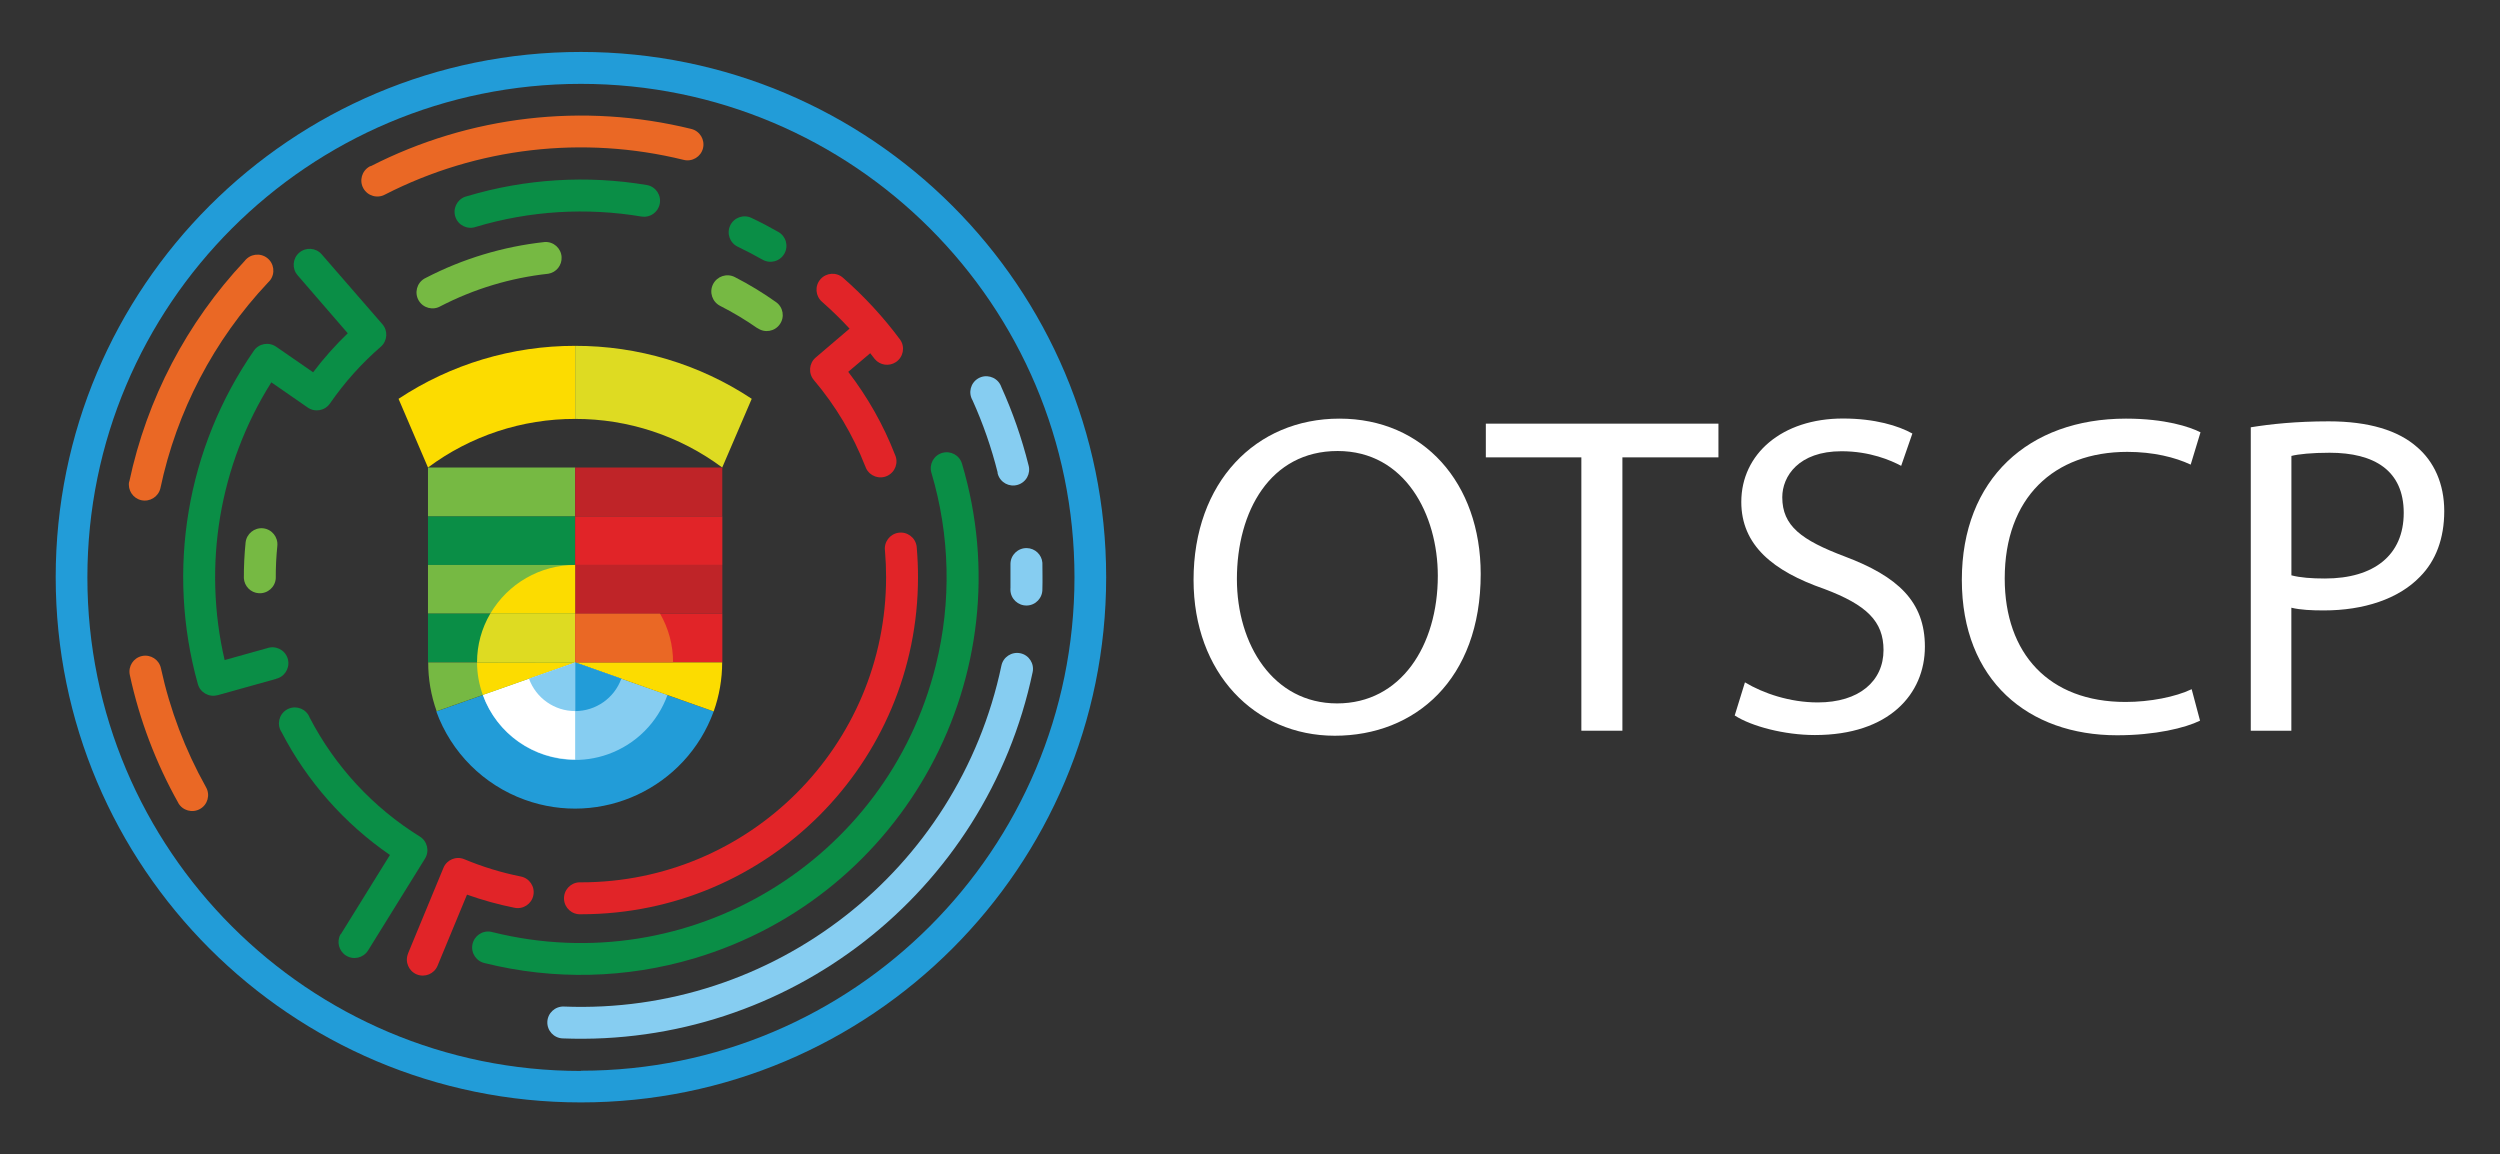
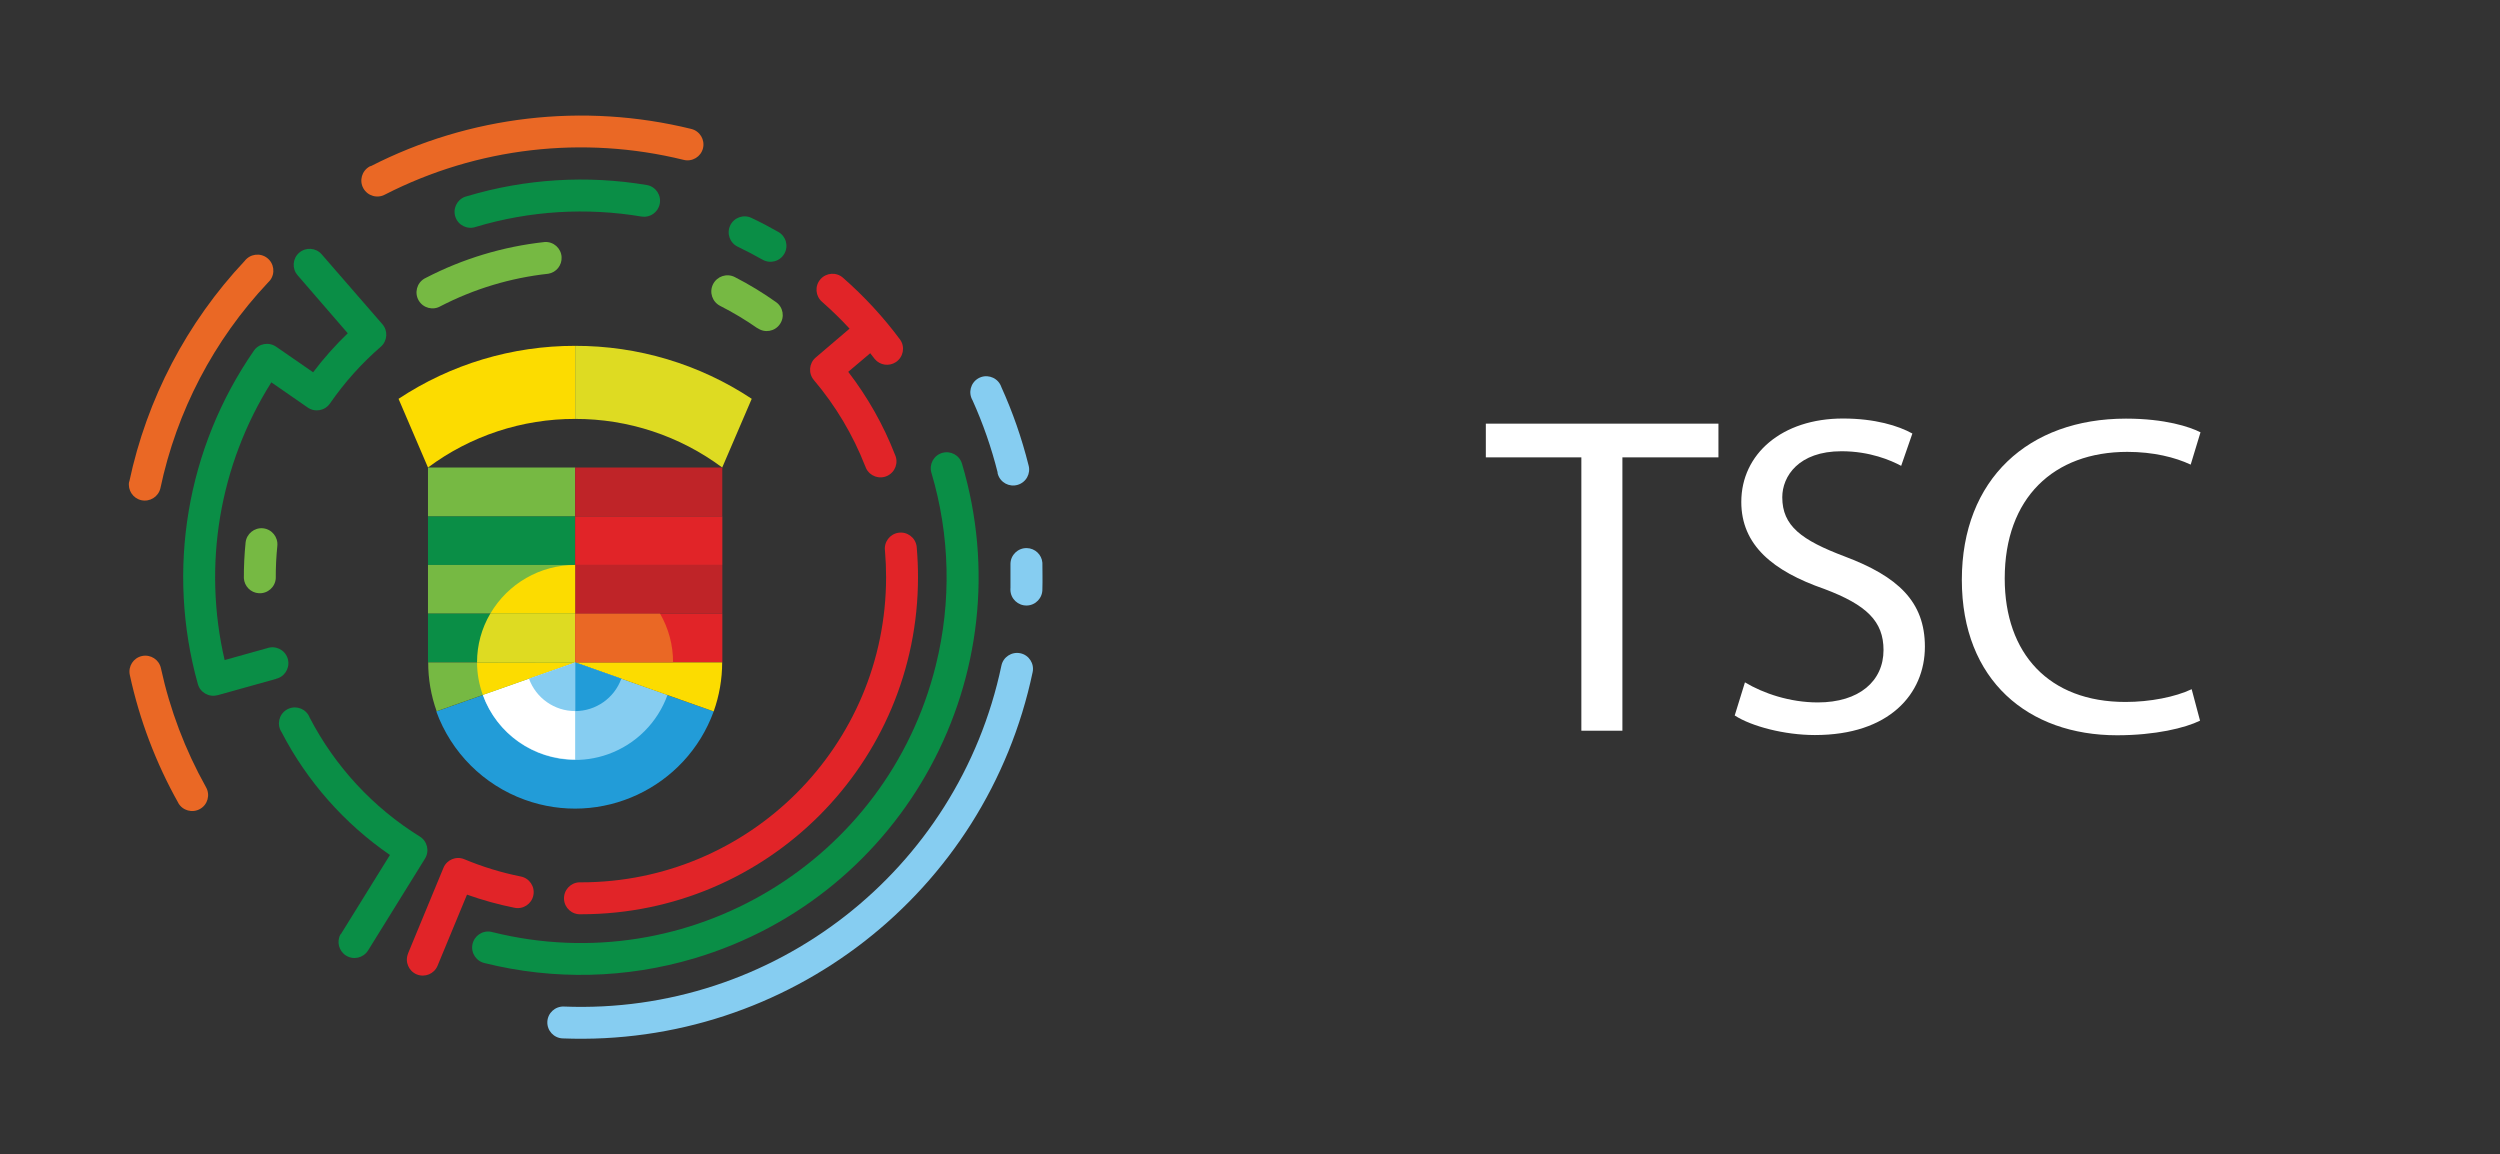
<svg xmlns="http://www.w3.org/2000/svg" id="Layer_1" viewBox="0 0 433.14 200">
  <rect x="0" y="0" width="433.14" height="200" fill="#333333" stroke="none" />
  <defs>
    <style>.cls-1{fill:#dedb22;}.cls-1,.cls-2,.cls-3,.cls-4,.cls-5,.cls-6,.cls-7,.cls-8,.cls-9,.cls-10{stroke-width:0px;}.cls-2{fill:#bf2428;}.cls-3{fill:#229cd8;}.cls-4{fill:#fcdc00;}.cls-5{fill:#e12428;}.cls-6{fill:#76b943;}.cls-7{fill:#86cdf1;}.cls-8{fill:#0a8e46;}.cls-9{fill:#fff;}.cls-10{fill:#ea6825;}</style>
  </defs>
  <g id="LWPOLYLINE">
    <path class="cls-10" d="M64.2,28.81c17.14-8.77,36.87-11.07,55.57-6.47,1.48.36,2.39,1.86,2.03,3.34s-1.86,2.39-3.35,2.02c-17.4-4.29-35.77-2.16-51.73,6-1.34.74-3.02.26-3.77-1.08-.74-1.34-.26-3.02,1.08-3.77.06-.03.11-.06.17-.09v.03Z" />
  </g>
  <g id="LWPOLYLINE-2">
    <path class="cls-8" d="M80.89,34c10.13-3.03,20.82-3.69,31.25-1.93,1.5.3,2.47,1.77,2.16,3.27-.29,1.43-1.64,2.39-3.08,2.19-9.59-1.62-19.43-1.02-28.75,1.77-1.44.52-3.03-.22-3.55-1.66-.52-1.44.22-3.03,1.66-3.55.1-.04.21-.07.31-.09Z" />
  </g>
  <g id="LWPOLYLINE-3">
    <path class="cls-8" d="M132.13,45c-1.41-.8-2.84-1.55-4.3-2.25-1.38-.65-1.97-2.3-1.32-3.68s2.3-1.97,3.68-1.32c1.59.75,3.14,1.57,4.67,2.44,1.33.76,1.79,2.44,1.03,3.77-.76,1.33-2.44,1.79-3.77,1.03h0Z" />
  </g>
  <g id="LWPOLYLINE-4">
    <path class="cls-6" d="M131.25,56.88c-2.06-1.44-4.23-2.74-6.47-3.88-1.38-.7-1.94-2.38-1.24-3.76s2.38-1.94,3.76-1.24c2.48,1.27,4.87,2.72,7.15,4.34,1.25.88,1.54,2.61.65,3.85-.88,1.25-2.61,1.54-3.85.66v.03Z" />
  </g>
  <g id="LWPOLYLINE-5">
    <path class="cls-6" d="M73.78,48.14c6.42-3.33,13.41-5.43,20.6-6.21,1.53-.09,2.84,1.08,2.92,2.61.08,1.42-.92,2.67-2.32,2.89-6.51.71-12.83,2.61-18.65,5.62-1.32.77-3.02.33-3.79-.99-.77-1.32-.33-3.02.99-3.79.08-.05.17-.09.25-.13Z" />
  </g>
  <g id="LWPOLYLINE-6">
    <path class="cls-7" d="M172.86,81.91c-1.08-4.31-2.54-8.52-4.37-12.57-.77-1.32-.32-3.01.99-3.78s3.01-.32,3.78.99c.09.16.17.33.23.51,1.97,4.35,3.54,8.87,4.7,13.5.44,1.47-.4,3.01-1.87,3.44-1.47.44-3.01-.4-3.44-1.87-.02-.08-.04-.16-.06-.24h.04Z" />
  </g>
  <g id="LWPOLYLINE-7">
    <path class="cls-10" d="M22.4,83.45c3.04-14.34,9.96-27.57,20-38.25.93-1.21,2.67-1.44,3.88-.51,1.21.93,1.44,2.67.51,3.88-.12.15-.25.29-.39.42-9.35,9.94-15.79,22.25-18.61,35.6-.35,1.49-1.84,2.41-3.33,2.07-1.44-.34-2.36-1.75-2.09-3.21h.03Z" />
  </g>
  <g id="LWPOLYLINE-8">
    <path class="cls-5" d="M149.9,80.77c-2.12-5.43-5.13-10.48-8.9-14.93-.98-1.17-.84-2.91.33-3.9l5.86-5c-1.51-1.64-3.11-3.19-4.78-4.66-1.15-1.01-1.27-2.75-.26-3.9,1.01-1.15,2.75-1.27,3.9-.26h0c3.69,3.23,7.02,6.84,9.94,10.78.85,1.27.5,2.99-.78,3.84-1.18.78-2.76.55-3.66-.54l-.78-1-3.81,3.22c3.36,4.37,6.09,9.19,8.09,14.33.66,1.38.07,3.03-1.31,3.69-1.38.66-3.03.07-3.69-1.31-.06-.12-.11-.25-.15-.38v.02Z" />
  </g>
  <g id="LWPOLYLINE-9">
    <path class="cls-7" d="M175.07,101.92v-4.25c.03-1.53,1.3-2.74,2.83-2.71,1.42.03,2.59,1.13,2.7,2.54,0,1.52.05,3,0,4.56.04,1.53-1.16,2.81-2.69,2.85-1.53.04-2.81-1.16-2.85-2.69,0-.1,0-.2,0-.3Z" />
  </g>
  <g id="LWPOLYLINE-10">
    <path class="cls-6" d="M42.25,100.25c-.01-2.09.09-4.17.3-6.25.16-1.52,1.52-2.62,3.03-2.47,1.52.16,2.62,1.52,2.47,3.04h0c-.19,1.86-.28,3.74-.27,5.61-.09,1.53-1.4,2.69-2.93,2.6-1.4-.08-2.51-1.2-2.6-2.6v.07Z" />
  </g>
  <g id="LWPOLYLINE-11">
    <path class="cls-8" d="M47.87,117.61l-10.13,2.83h-.05c-1.47.41-3-.45-3.41-1.92-5.51-19.73-1.96-40.9,9.7-57.75.86-1.26,2.58-1.57,3.84-.71,0,0,0,0,.01,0l6.42,4.44c1.82-2.41,3.83-4.67,6-6.76l-8.69-10.05c-1-1.15-.88-2.9.27-3.9s2.9-.88,3.9.27h0l10.52,12.11c1,1.15.88,2.9-.27,3.9-3.34,2.89-6.3,6.2-8.81,9.83-.87,1.26-2.59,1.58-3.85.71l-6.31-4.37c-9.01,14.32-11.92,31.64-8.09,48.12l7.33-2.05c1.44-.52,3.03.22,3.55,1.65.52,1.44-.22,3.03-1.65,3.55-.09.03-.18.06-.28.08Z" />
  </g>
  <g id="LWPOLYLINE-12">
    <path class="cls-10" d="M30.89,139.11c-3.89-6.93-6.72-14.4-8.4-22.17-.32-1.49.62-2.96,2.11-3.28,1.49-.32,2.96.62,3.28,2.11,1.57,7.23,4.21,14.18,7.82,20.63.75,1.33.28,3.02-1.05,3.76-1.33.75-3.02.28-3.77-1.05h0Z" />
  </g>
  <g id="LWPOLYLINE-13">
    <path class="cls-8" d="M59.05,161.86l8.51-13.73c-7.91-5.45-14.36-12.76-18.78-21.29-.84-1.27-.48-2.99.79-3.82,1.27-.84,2.99-.48,3.82.79.1.15.19.32.25.49,4.39,8.48,10.99,15.61,19.1,20.64,1.3.8,1.7,2.51.9,3.81l-9.88,15.94c-.82,1.29-2.53,1.68-3.82.86-1.24-.79-1.65-2.4-.94-3.69h.04Z" />
  </g>
  <g id="LWPOLYLINE-14">
    <path class="cls-5" d="M100.65,152.87c29.2,0,52.87-23.67,52.87-52.87,0-1.52-.06-3-.19-4.56-.22-1.51.83-2.92,2.34-3.14s2.92.83,3.14,2.34c.02.11.03.22.03.33.14,1.67.21,3.35.21,5,.02,32.25-26.1,58.41-58.35,58.43-.02,0-.03,0-.05,0-1.53.09-2.84-1.07-2.93-2.6s1.07-2.84,2.6-2.93c.11,0,.22,0,.33,0Z" />
  </g>
  <g id="LWPOLYLINE-15">
    <path class="cls-5" d="M70.7,165.18l6.13-14.82c.58-1.41,2.19-2.08,3.6-1.5h0c3.16,1.32,6.45,2.33,9.81,3,1.5.3,2.47,1.76,2.17,3.25-.3,1.5-1.76,2.47-3.25,2.17-2.8-.56-5.56-1.32-8.25-2.28l-5.1,12.32c-.58,1.41-2.2,2.08-3.61,1.5s-2.08-2.2-1.5-3.61v-.03Z" />
  </g>
  <g id="LWPOLYLINE-16">
    <path class="cls-8" d="M84.05,166.88c-1.5-.29-2.49-1.74-2.2-3.24s1.74-2.49,3.24-2.2c.1.02.19.04.28.07,33.97,8.43,68.35-12.28,76.77-46.26,2.73-10.99,2.46-22.5-.77-33.35-.43-1.46.4-3,1.87-3.43,1.46-.43,3,.4,3.43,1.86,10.86,36.48-9.9,74.85-46.38,85.71-11.79,3.51-24.31,3.8-36.25.84Z" />
  </g>
  <g id="LWPOLYLINE-17">
    <path class="cls-7" d="M97.7,174.39c36.29,1.44,68.33-23.53,75.8-59.07.31-1.49,1.78-2.45,3.28-2.14,1.49.31,2.45,1.78,2.13,3.28-8.04,38.18-42.45,64.98-81.43,63.45-1.52-.06-2.71-1.35-2.65-2.87.06-1.52,1.35-2.71,2.87-2.65Z" />
  </g>
-   <path class="cls-3" d="M100.65,9C50.39,9,9.65,49.74,9.65,100s40.74,91,91,91,91-40.74,91-91S150.91,9,100.65,9ZM100.65,185.55c-47.23,0-85.51-38.28-85.51-85.51S53.43,14.53,100.65,14.53s85.49,38.26,85.51,85.47c0,47.22-38.27,85.5-85.49,85.51h-.02v.04Z" />
  <path class="cls-8" d="M74.15,97.88h25.5v-8.43h-25.5v8.43Z" />
  <path class="cls-6" d="M74.15,106.32h25.5v-8.44h-25.5v8.44Z" />
  <path class="cls-8" d="M74.15,114.76h25.5v-8.44h-25.5v8.44Z" />
  <path class="cls-3" d="M123.65,123.26c-4.83,13.27-19.5,20.12-32.77,15.29-7.11-2.58-12.71-8.18-15.29-15.29l24-8.47" />
  <path class="cls-7" d="M99.65,114.76l-16,5.64c3.17,8.84,12.91,13.43,21.74,10.26,4.78-1.72,8.54-5.48,10.26-10.26" />
  <path class="cls-6" d="M99.65,114.76l-24,8.47c-.97-2.72-1.47-5.58-1.46-8.47h25.46" />
  <path class="cls-5" d="M99.65,97.88h25.5v-8.43h-25.5v8.43Z" />
  <path class="cls-2" d="M99.65,106.32h25.5v-8.44h-25.5v8.44Z" />
  <path class="cls-5" d="M99.65,114.76h25.5v-8.44h-25.5v8.44Z" />
  <path class="cls-4" d="M99.65,114.76l24,8.5c.97-2.73,1.47-5.6,1.47-8.5h-25.47" />
  <path class="cls-9" d="M99.65,114.76l-16,5.64c2.44,6.73,8.84,11.21,16,11.2" />
  <path class="cls-4" d="M82.65,114.76c0,1.92.35,3.83,1,5.64l16-5.64M99.65,106.32v-8.44h0c-6.05,0-11.65,3.21-14.7,8.44" />
  <path class="cls-1" d="M99.65,114.76v-8.44h-14.71c-1.5,2.55-2.29,5.45-2.29,8.41h0" />
  <path class="cls-10" d="M99.65,114.76v-8.44h14.71c1.48,2.55,2.26,5.46,2.25,8.41h0" />
  <path class="cls-3" d="M99.65,114.76v8.44c3.58,0,6.79-2.25,8-5.62" />
  <path class="cls-7" d="M99.65,114.76v8.44c-3.58,0-6.79-2.25-8-5.62" />
  <path class="cls-6" d="M74.15,89.44h25.5v-8.44h-25.5v8.44Z" />
  <path class="cls-2" d="M99.65,89.44h25.49v-8.44h-25.49v8.44Z" />
  <path class="cls-4" d="M69.05,69.1l5.1,11.9h0c7.37-5.49,16.31-8.44,25.5-8.42v-12.66c-10.88-.02-21.53,3.17-30.6,9.18" />
  <path class="cls-1" d="M130.24,69.1l-5.11,11.9h0c-7.36-5.48-16.3-8.44-25.48-8.42v-12.66c10.88-.02,21.53,3.17,30.6,9.18" />
-   <path class="cls-9" d="M256.54,99.45c0,18.31-11.39,28.02-25.28,28.02s-24.47-10.89-24.47-27c0-16.89,10.74-27.94,25.28-27.94s24.47,11.13,24.47,26.92ZM214.3,100.32c0,11.37,6.3,21.55,17.36,21.55s17.45-10.02,17.45-22.1c0-10.58-5.65-21.63-17.36-21.63s-17.45,10.5-17.45,22.18Z" />
  <path class="cls-9" d="M273.99,79.24h-16.56v-5.84h40.3v5.84h-16.64v47.36h-7.11v-47.36Z" />
  <path class="cls-9" d="M302.34,118.23c3.15,1.89,7.75,3.47,12.6,3.47,7.19,0,11.39-3.71,11.39-9.08,0-4.97-2.91-7.81-10.26-10.58-8.88-3.08-14.38-7.58-14.38-15.08,0-8.29,7.03-14.45,17.61-14.45,5.57,0,9.61,1.26,12.03,2.6l-1.94,5.6c-1.78-.95-5.41-2.53-10.34-2.53-7.43,0-10.26,4.34-10.26,7.97,0,4.97,3.31,7.42,10.82,10.26,9.21,3.47,13.89,7.81,13.89,15.63,0,8.21-6.22,15.31-19.06,15.31-5.25,0-10.98-1.5-13.89-3.39l1.78-5.76Z" />
  <path class="cls-9" d="M381.17,124.86c-2.58,1.26-7.75,2.53-14.38,2.53-15.34,0-26.89-9.47-26.89-26.92s11.55-27.94,28.43-27.94c6.78,0,11.06,1.42,12.92,2.37l-1.7,5.6c-2.67-1.26-6.46-2.21-10.98-2.21-12.76,0-21.24,7.97-21.24,21.94,0,13.02,7.67,21.39,20.92,21.39,4.28,0,8.64-.87,11.47-2.21l1.45,5.45Z" />
-   <path class="cls-9" d="M389.97,74.03c3.39-.55,7.83-1.03,13.49-1.03,6.95,0,12.03,1.58,15.26,4.42,2.99,2.53,4.76,6.39,4.76,11.13s-1.45,8.6-4.2,11.37c-3.72,3.87-9.77,5.84-16.64,5.84-2.1,0-4.04-.08-5.65-.47v21.31h-7.03v-52.57ZM397,99.68c1.53.4,3.47.55,5.81.55,8.48,0,13.65-4.03,13.65-11.37s-5.09-10.42-12.84-10.42c-3.07,0-5.41.24-6.62.55v20.68Z" />
</svg>